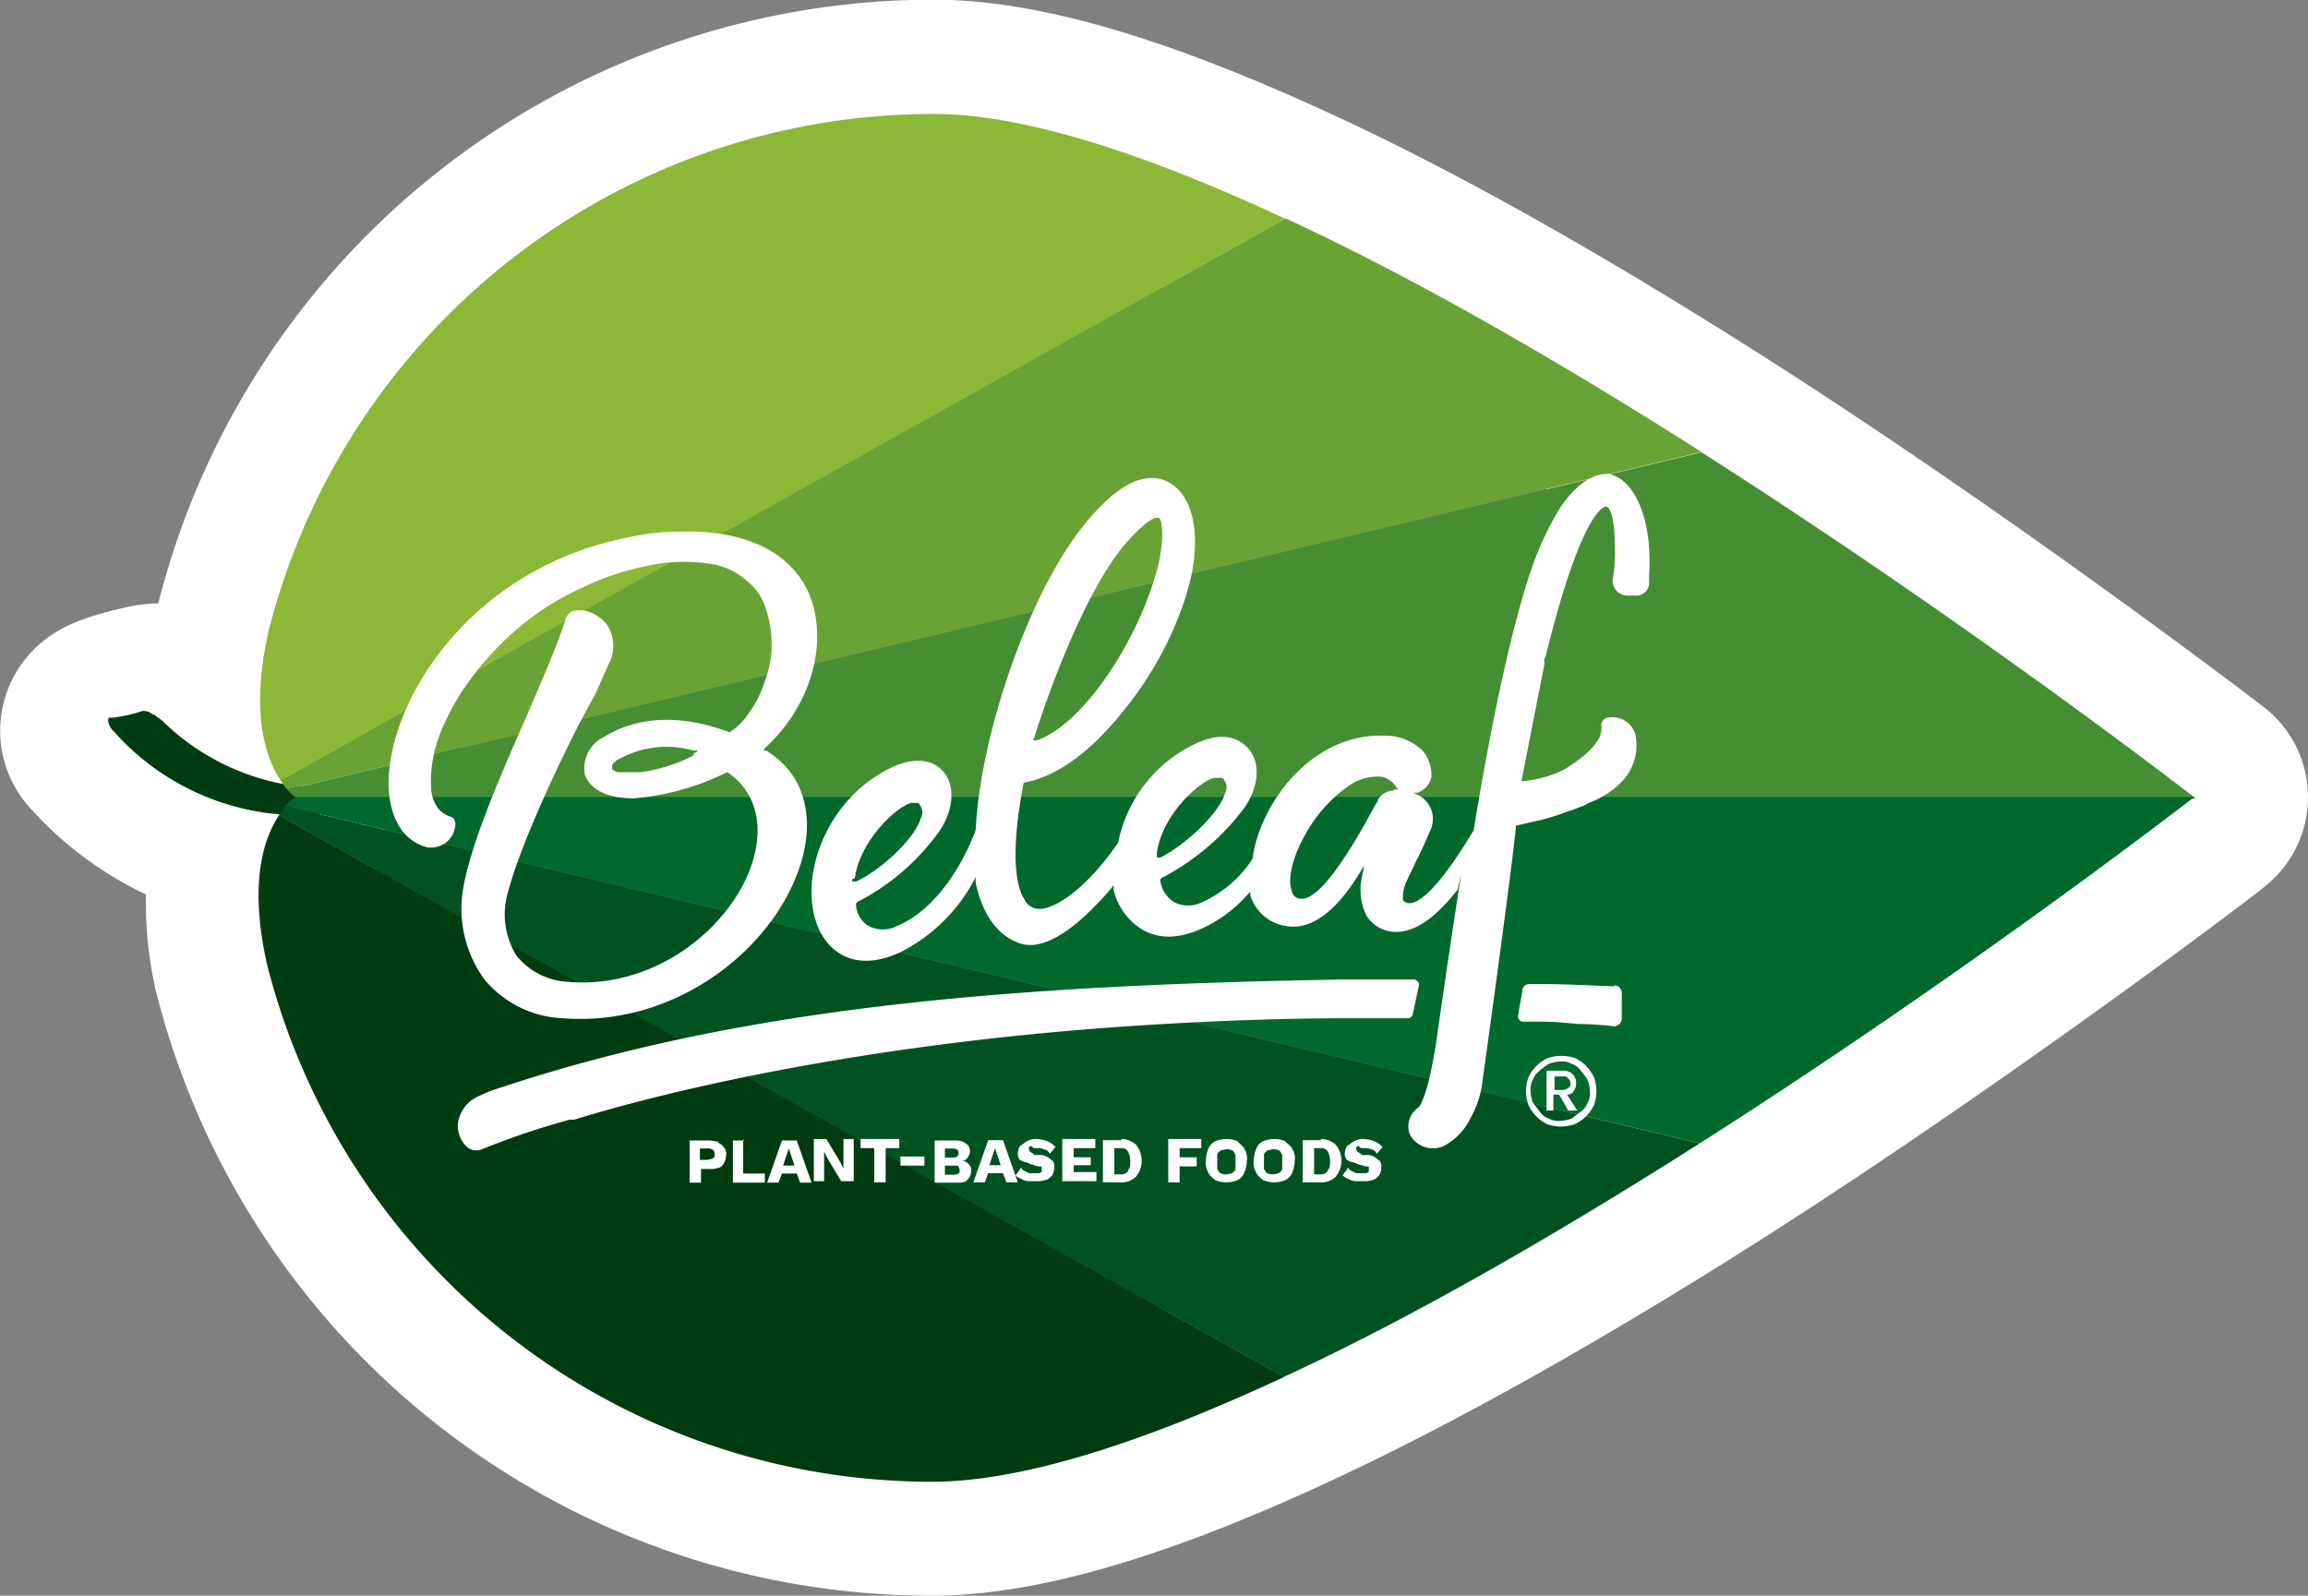
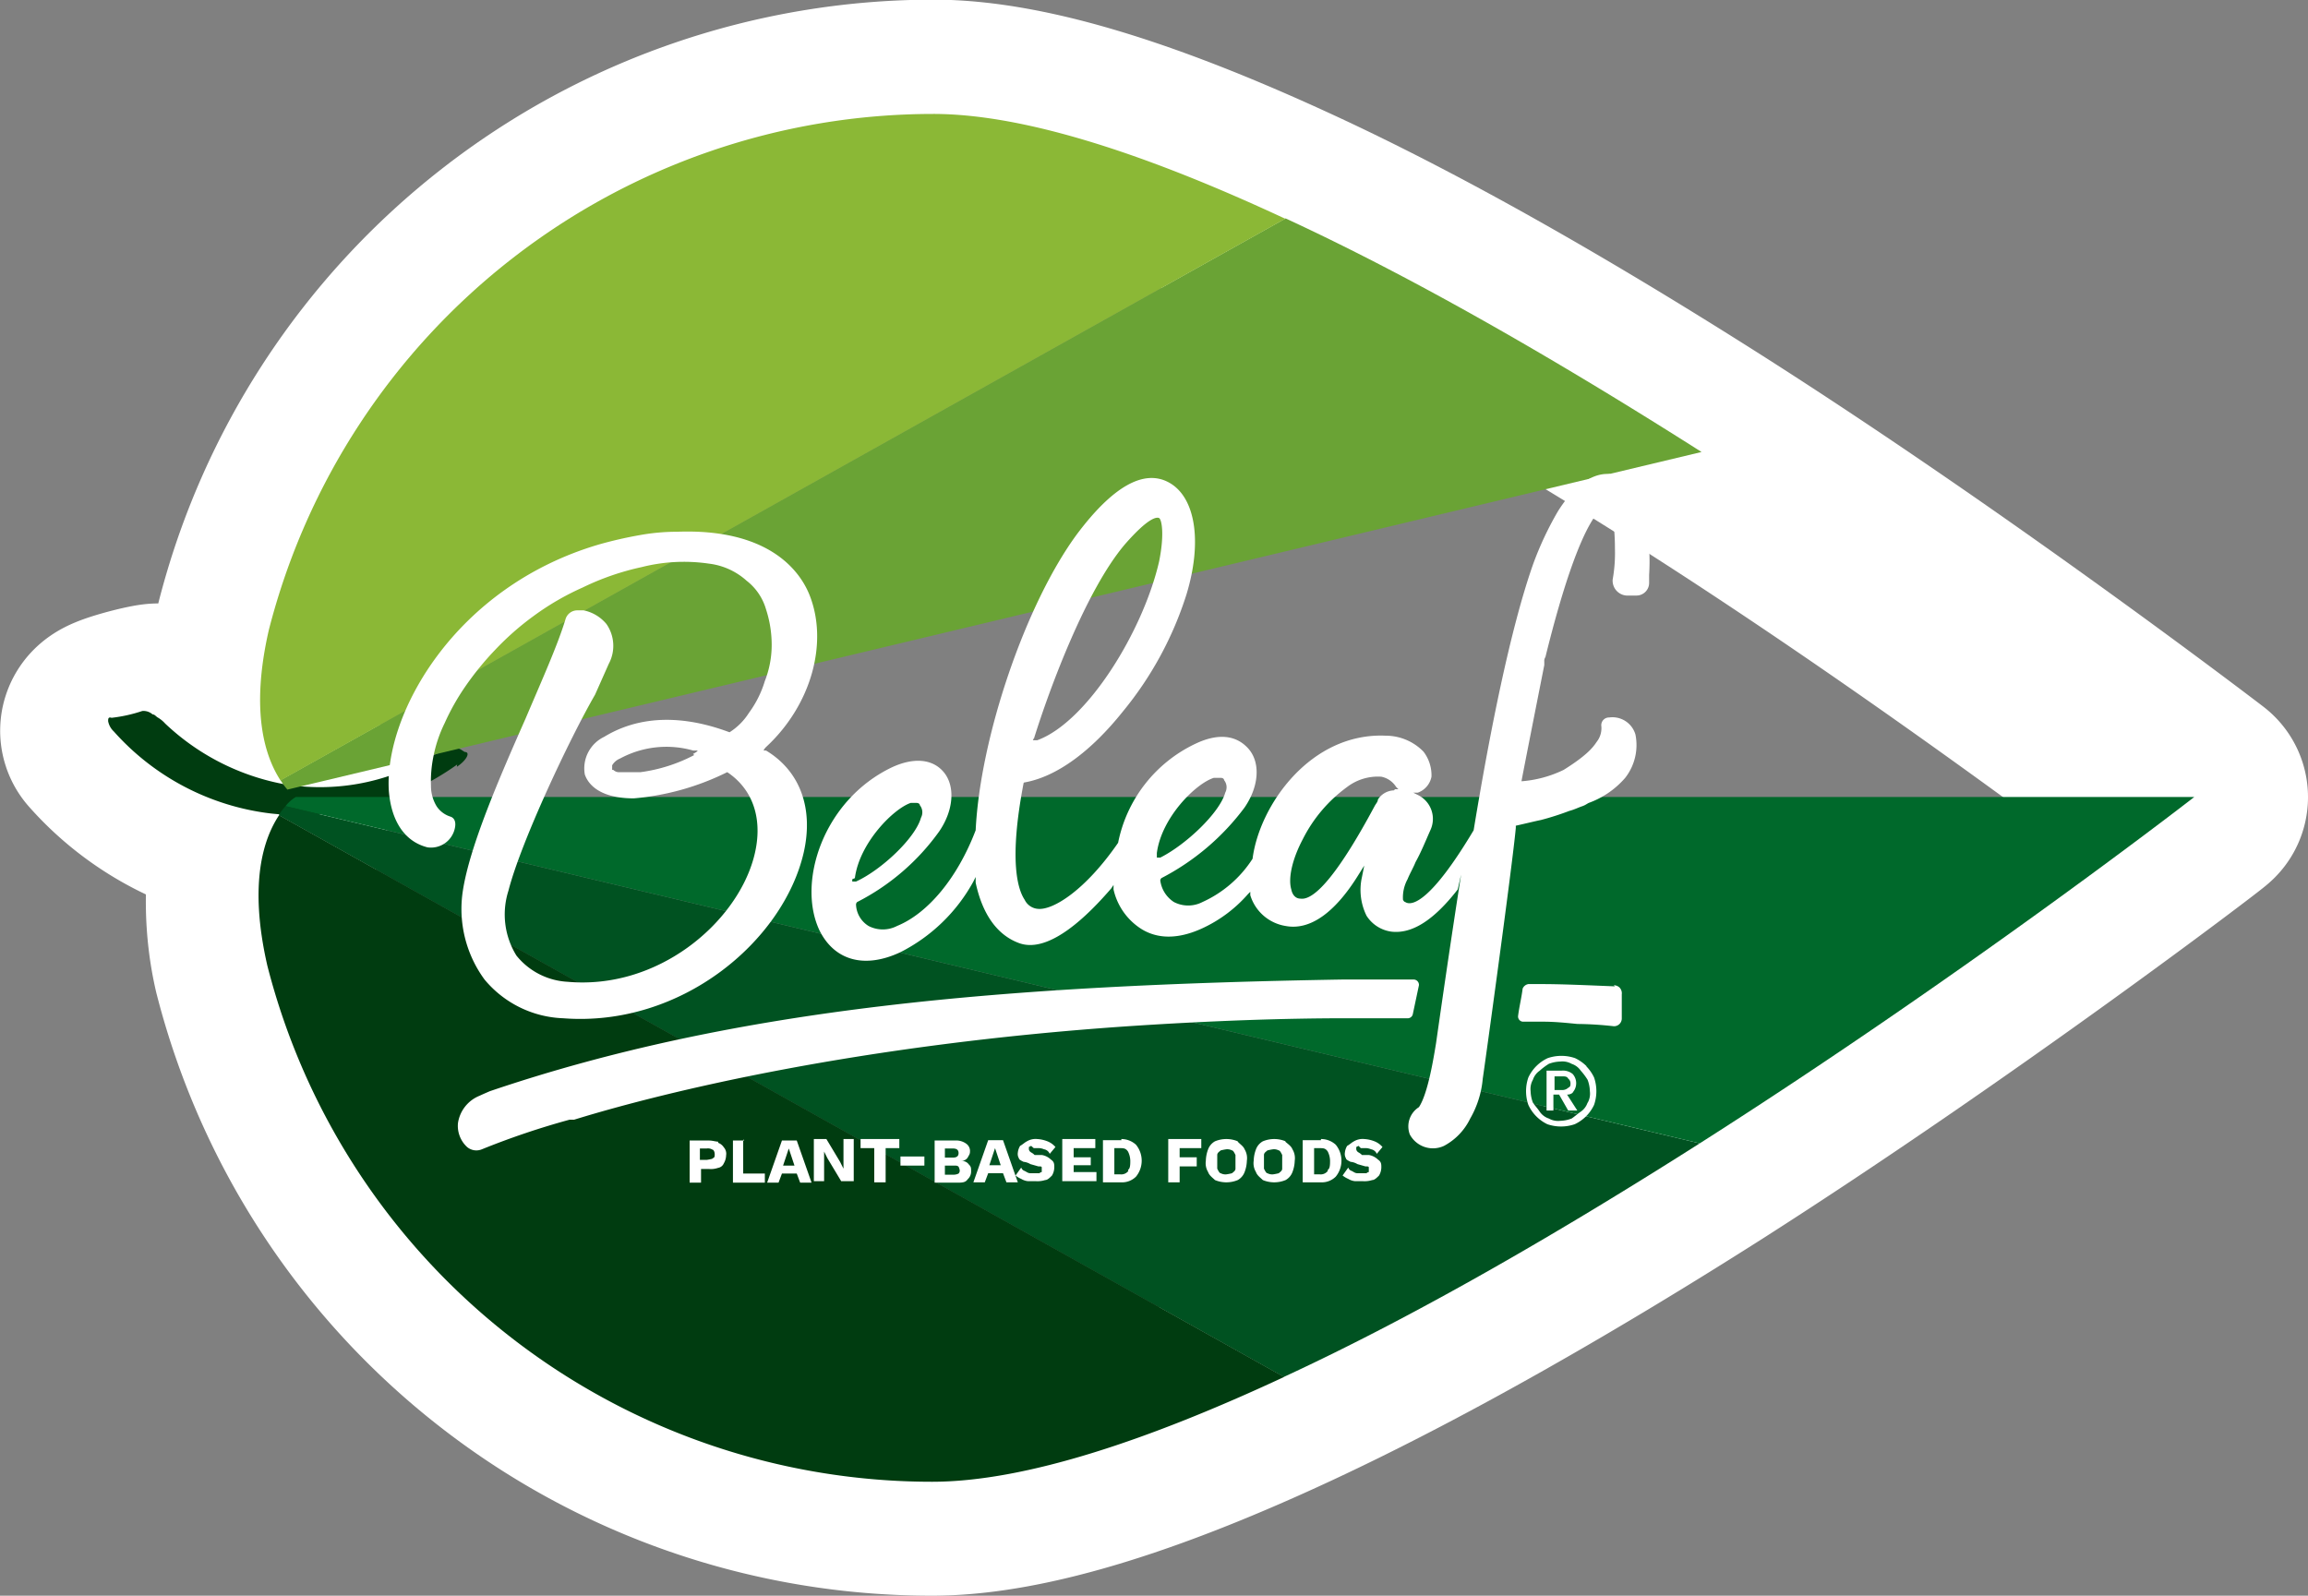
<svg xmlns="http://www.w3.org/2000/svg" id="Logo" viewBox="0 0 202.54 140.05">
  <rect x="0" y="0" width="202.54" height="140.05" fill="#808080" stroke="none" />
  <defs>
    <style>.cls-1{fill:none;stroke:#fff;stroke-linecap:round;stroke-linejoin:round;stroke-width:20px;}.cls-2{fill:#003c10;}.cls-3{fill:#6aa335;}.cls-4{fill:#458e34;}.cls-5{fill:#8bb836;}.cls-6{fill:#005221;}.cls-7{fill:#00692b;}.cls-8{fill:#fff;}</style>
  </defs>
  <path class="cls-1" d="M197.75,71.29S176.5,55,154.53,41c-11.8-7.5-24.6-15-36.5-20.5s-22.7-9.2-30.9-9.2a60.2,60.2,0,0,0-58.3,45.3c-1.7,7.3-.3,11.2,1,13.2l.21.3h0c-4.2-.8-10.7-5.7-10.9-5.8s-4.2.9-3.9,1.2A21.91,21.91,0,0,0,29,72.73c.24,0-2.06,6-.36,13.35A60.2,60.2,0,0,0,87,131.38c8.2,0,19.1-3.7,30.9-9.2s24.7-13,36.5-20.5C176.35,87.67,197.82,71.34,197.75,71.29Z" transform="translate(-5.21 -1.33)" />
  <path class="cls-2" d="M45.33,68.43A23.77,23.77,0,0,1,29,72.73a21.91,21.91,0,0,1-13.8-7.2,1.65,1.65,0,0,1-.5-.9c0-.2,0-.4.3-.3a13.1,13.1,0,0,0,2.7-.6,1.21,1.21,0,0,1,.9.3c.2,0,.3.2.5.3a2.65,2.65,0,0,1,.6.5A20.69,20.69,0,0,0,30,70.13a19.11,19.11,0,0,0,12.9-2.3,5.06,5.06,0,0,1,2.5-.8c.2,0,.4.2.6.3.5,0,.2.7-.7,1.3Z" transform="translate(-5.21 -1.33)" />
  <path class="cls-3" d="M30.43,70.63,154.53,41c-11.8-7.5-24.6-15-36.5-20.5l-88.2,49.3A5.55,5.55,0,0,0,30.43,70.63Z" transform="translate(-5.21 -1.33)" />
-   <path class="cls-4" d="M31.33,71.43h166.6c-1.8-1.4-20.8-16-43.4-30.4L30.43,70.63A3.23,3.23,0,0,0,31.33,71.43Z" transform="translate(-5.21 -1.33)" />
  <path class="cls-5" d="M29.83,69.83,118,20.53c-11.8-5.5-22.7-9.2-30.9-9.2a60.2,60.2,0,0,0-58.3,45.3C27.13,63.93,28.53,67.83,29.83,69.83Z" transform="translate(-5.21 -1.33)" />
  <path class="cls-6" d="M29.67,72.88l88.2,49.3c11.9-5.5,24.7-13,36.5-20.5L30.27,72.08A5.55,5.55,0,0,0,29.67,72.88Z" transform="translate(-5.21 -1.33)" />
  <path class="cls-7" d="M30.27,72.08l124.1,29.6c22.6-14.4,41.6-29,43.4-30.4H31.17A3.23,3.23,0,0,0,30.27,72.08Z" transform="translate(-5.21 -1.33)" />
  <path class="cls-2" d="M28.67,86.08A60.2,60.2,0,0,0,87,131.38c8.2,0,19.1-3.7,30.9-9.2l-88.2-49.3C28.37,74.88,27,78.78,28.67,86.08Z" transform="translate(-5.21 -1.33)" />
  <path class="cls-8" d="M84.23,103.63h2.1v-.8h-2.1Zm-16-2.1c-.2,0-.5-.1-.8-.1h-1.7v3.7h1v-1.2h.7a2,2,0,0,0,.8-.1.66.66,0,0,0,.5-.4,1.45,1.45,0,0,0,.2-.7.84.84,0,0,0-.2-.7,1,1,0,0,0-.5-.4Zm-.5,1.5a4.33,4.33,0,0,1-.5.1h-.6v-1h.6a.75.75,0,0,1,.5.1c.1,0,.2.2.2.4S67.93,102.93,67.73,103Zm21.8.2h0a.71.71,0,0,0,.6-.3c.1-.2.2-.3.2-.5a.78.78,0,0,0-.3-.7,1.49,1.49,0,0,0-1-.3h-1.8v3.7h1.9c.5,0,.8,0,1-.3a.91.91,0,0,0,.3-.7c0-.3,0-.4-.2-.6a.71.71,0,0,0-.6-.3Zm-1.4-1.1h.7c.3,0,.5.1.5.4s-.2.4-.5.4h-.7Zm1.2,2.2a1,1,0,0,1-.4.1h-.8v-.8h.8c.2,0,.3,0,.4.1a1,1,0,0,1,.1.3A.37.37,0,0,1,89.33,104.33Zm-15.5-2.9-1.3,3.7h1l.3-.8h1.3l.3.8h1l-1.3-3.7h-1.3Zm.1,2.2.3-.9.2-.6h0l.2.6.3.9h-1Zm-3.4-2.2h-1v3.7h2.8v-.8h-1.9v-3ZM44.73,73a2.26,2.26,0,0,1-1.2-.9,3.45,3.45,0,0,1-.5-1.8,11,11,0,0,1,.2-2.5,11.76,11.76,0,0,1,1-3,20.16,20.16,0,0,1,1.8-3.2,26,26,0,0,1,2.6-3.2,24.33,24.33,0,0,1,3.4-3,23,23,0,0,1,4.3-2.5,22.84,22.84,0,0,1,5.2-1.8,15.11,15.11,0,0,1,5.9-.3,6,6,0,0,1,3.3,1.5,4.89,4.89,0,0,1,1.7,2.5,10.07,10.07,0,0,1,.5,3.1,8.66,8.66,0,0,1-.6,3.2,9.2,9.2,0,0,1-1.4,2.8,5.49,5.49,0,0,1-1.7,1.7h0c-2.4-.9-6.9-2.1-11,.4a3.07,3.07,0,0,0-1.7,3.3c.2.6,1,2.1,4.3,2.1a22.73,22.73,0,0,0,8.2-2.3h0c2.4,1.6,3.2,4.4,2.3,7.6-1.6,5.7-8.4,11.5-16.3,10.8a6.19,6.19,0,0,1-4.5-2.3,6.86,6.86,0,0,1-.7-5.7c1.1-4.3,5.4-13.4,7.6-17.2l1.2-2.7a3.35,3.35,0,0,0-.2-3.5,3.51,3.51,0,0,0-2-1.2h-.6a1.08,1.08,0,0,0-1,.8c-.7,2.3-2.1,5.4-3.5,8.7-2.3,5.2-4.9,11.2-5.5,15.1a10.47,10.47,0,0,0,1.9,7.8,9.41,9.41,0,0,0,6.9,3.4c10.4.8,19.3-6.8,21.1-14.5.9-3.9-.3-7.2-3.3-9h-.2c0-.1.2-.3.2-.3,4-3.7,5.5-9.2,3.8-13.4-.9-2.2-3.7-5.8-11.6-5.5a18.41,18.41,0,0,0-3.3.3h0a35.89,35.89,0,0,0-3.5.8c-12.7,3.7-18.9,14.9-18.5,21.6.2,2.7,1.4,4.5,3.4,5a2.14,2.14,0,0,0,2.4-1.7C45.23,73.53,45.13,73.13,44.73,73Zm21.4-5.4a14.12,14.12,0,0,1-4.7,1.5h-1.8a.73.73,0,0,1-.6-.2h-.1v-.2h0v-.2h0a1.44,1.44,0,0,1,.7-.6,8.56,8.56,0,0,1,6.4-.7h.4c0,.1-.4.3-.4.3Zm13.1,35.6v.7h0l-.3-.6-1.2-2h-1.1V105h.9v-2.6h0l.3.6,1.2,2h1.1v-3.7h-.9Zm1.5-1.1h1.2v3h1v-3h1.2v-.8h-3.4Zm49-14.3a.47.47,0,0,0-.5-.5H123c-29.3.5-53,2.4-74.8,9.8h0s-.7.3-.9.4a3.07,3.07,0,0,0-1.9,2.4,2.52,2.52,0,0,0,.8,2.1,1.26,1.26,0,0,0,1.3.2,68.91,68.91,0,0,1,7.7-2.6h.4c8.1-2.5,25.1-6.6,48.6-8.2,7.5-.5,13.9-.7,19.1-.7h5.4a.46.46,0,0,0,.5-.4Zm-5.1,14.3h.3a1.27,1.27,0,0,1,.6.1.66.66,0,0,1,.5.4l.5-.6a1.79,1.79,0,0,0-.7-.5,2.92,2.92,0,0,0-.9-.2,1.49,1.49,0,0,0-.9.2c-.2.1-.4.3-.6.4a1.42,1.42,0,0,0-.2.6.75.75,0,0,0,.1.5c0,.1.2.2.4.3a1.42,1.42,0,0,1,.6.2l.7.2c.2,0,.3,0,.3.1v.4a.31.31,0,0,0-.2.1h-.8c-.2,0-.3-.1-.5-.2a.45.45,0,0,1-.3-.3l-.5.7a2.19,2.19,0,0,0,.5.3,1.42,1.42,0,0,0,.6.2h.7a2.2,2.2,0,0,0,.8-.1c.2,0,.4-.2.6-.4a1.45,1.45,0,0,0,.2-.7c0-.3,0-.5-.3-.7a1.51,1.51,0,0,0-.8-.4h-.6c-.2-.2-.3-.2-.4-.3a.35.35,0,0,1-.1-.2V102l.2-.1Zm-3.5-.7h-1.6v3.7h1.6a1.73,1.73,0,0,0,1.3-.5,2.21,2.21,0,0,0,0-2.8,1.9,1.9,0,0,0-1.3-.5Zm.6,2.7a.78.78,0,0,1-.7.3h-.5v-2.3h.5c.3,0,.5,0,.7.3a1.88,1.88,0,0,1,.2.8c0,.3,0,.7-.2.8Zm21.5-6.9a1.22,1.22,0,0,0,0-1.6,1.33,1.33,0,0,0-1-.3h-1.3v3.5h.6v-1.4h.5l.8,1.4h.8l-.9-1.4A.76.76,0,0,0,143.23,97.23Zm-1-.2h-.6v-1.2h.7c.2,0,.4,0,.5.2a.52.52,0,0,1,.2.4c0,.2,0,.3-.2.4a.76.76,0,0,1-.5.2Zm-50.3,4.4-1.3,3.7h1l.3-.8h1.3l.3.8h1l-1.3-3.7h-1.3Zm.1,2.2.3-.9.2-.6h0l.2.6.3.9H92ZM146.93,43c-2.2-.5-4,1.6-5,3.2a28.64,28.64,0,0,0-2.2,4.7c-2,5.7-3.8,14.8-5.2,23.3-3.7,6.2-5.4,6.7-6,6.3,0,0-.1,0-.2-.2a3.32,3.32,0,0,1,.4-1.8c.2-.5.5-1,.7-1.5.5-.9.9-1.9,1.3-2.8a2.33,2.33,0,0,0-1.1-3.1l-.4-.2h.4a1.86,1.86,0,0,0,1.2-1.4,3.41,3.41,0,0,0-.7-2.2,4.63,4.63,0,0,0-3.3-1.4c-6.6-.3-11.1,6.1-11.7,10.8h0a10.24,10.24,0,0,1-4.4,3.8,2.72,2.72,0,0,1-2.5,0,2.66,2.66,0,0,1-1.2-1.9h0a.35.35,0,0,1,.1-.2,21.31,21.31,0,0,0,7.3-6.2c1.3-1.9,1.4-4,.3-5.2s-2.7-1.3-4.6-.4a12.27,12.27,0,0,0-6.8,8.7h0c-2.9,4.2-5.7,5.9-7,5.8a1.41,1.41,0,0,1-1.2-.8c-.6-.9-1.4-3.4-.1-10.2h0a.1.1,0,0,1,.1-.1c2.8-.5,5.8-2.7,8.6-6.2a30.76,30.76,0,0,0,5.6-10.3c1.4-4.6.8-8.5-1.5-9.8s-5.1.5-8.1,4.5c-4.5,6.1-8.5,17.8-8.9,26h0c-1.6,4.2-4.2,7.3-6.9,8.4a2.72,2.72,0,0,1-2.5,0,2.31,2.31,0,0,1-1.1-1.9h0a.35.35,0,0,1,.1-.2,20.05,20.05,0,0,0,7.2-6.2c1.3-1.9,1.4-4,.4-5.2s-2.7-1.3-4.6-.4c-6,2.9-8.3,10.1-6.3,14.3,1.3,2.6,3.9,3.4,7.1,1.9a15.06,15.06,0,0,0,6.4-6.2l.2-.4v.5c.6,2.8,1.9,4.6,3.8,5.3,2.7,1,6.2-2.6,8.1-4.8l.2-.3v.4a5.55,5.55,0,0,0,2.5,3.5c1,.6,2.7,1.1,5.3-.1a12,12,0,0,0,4-3l.2-.2v.3a3.88,3.88,0,0,0,3.1,2.7c2.1.4,4.3-1.1,6.4-4.5l.5-.8-.2,1a5.13,5.13,0,0,0,.4,3.4,3.07,3.07,0,0,0,2.2,1.4h0c1.8.2,3.7-1,5.8-3.7.1-.4.2-.9.3-1.3-1,6.4-1.8,12-2.2,14.8-.2,1.2-.7,4.4-1.5,5.6a2,2,0,0,0-.8,2.4,2.3,2.3,0,0,0,3,1,5.34,5.34,0,0,0,2.3-2.4,8.47,8.47,0,0,0,1.1-3.5c.1-.6,2.6-18.7,2.9-22v-.2c.9-.2,1.7-.4,2.2-.5a24.13,24.13,0,0,0,2.5-.8c.4-.1.8-.3,1.1-.4s.4-.2.6-.3a7.69,7.69,0,0,0,3.2-2.2,4.67,4.67,0,0,0,.9-3.8,2.1,2.1,0,0,0-2.3-1.5.68.68,0,0,0-.7.7,1.94,1.94,0,0,1-.3,1.3c-.3.4-.6,1.1-3,2.6a10.23,10.23,0,0,1-3.7,1h0c0-.1,2-10.2,2-10.2v-.3a.6.6,0,0,1,.1-.4c3.3-13.4,5.3-13.2,5.3-13.2.4,0,.8,1.1.8,3.7a13.22,13.22,0,0,1-.2,2.7,1.31,1.31,0,0,0,1.4,1.4h.7a1.11,1.11,0,0,0,1.1-1.1v-.7c.3-4.8-1.2-8.4-3.6-8.9Zm-51,23.2c1.4-4.5,4.6-13.1,8-17.1,2.1-2.4,2.8-2.4,3-2.3s.5,1.3,0,3.8c-1.4,6.1-6.3,14.1-10.7,15.7h-.4c0,.1.1-.2.1-.2Zm-15.7,12.2c.4-3.1,3.4-6.1,4.9-6.6h.5c.2,0,.3.1.3.2a1,1,0,0,1,.1,1.1c-.5,1.8-3.5,4.6-5.7,5.6H80v-.2Zm26.5-2.2c.4-3.1,3.4-6.1,5-6.6h.6c.2,0,.3.1.3.2a1,1,0,0,1,.1,1.1c-.5,1.8-3.5,4.6-5.7,5.7h-.3v-.4Zm20.8-5.5a1.73,1.73,0,0,0-1.4.8c0,.2-.2.4-.3.6-3,5.6-5.2,8.3-6.5,8.1h0c-.4,0-.7-.3-.8-.8-.3-1,.1-2.7,1-4.4a12.74,12.74,0,0,1,3.9-4.6,4.45,4.45,0,0,1,3-.9,2,2,0,0,1,1.3.9l.2.2h-.3Zm19.4,17.2c-2.5-.1-4.6-.2-6.5-.2h-1.1a.66.66,0,0,0-.5.4c-.1.8-.3,1.6-.4,2.4a.46.46,0,0,0,.4.5h1.8c1,0,2,.1,3,.2a30.48,30.48,0,0,1,3.2.2.68.68,0,0,0,.7-.7v-2.1a.73.73,0,0,0-.2-.6.76.76,0,0,0-.5-.2Zm-2.5,7a3.59,3.59,0,0,0-1-.7,3.7,3.7,0,0,0-2.4,0,3.51,3.51,0,0,0-1.7,1.7,3.7,3.7,0,0,0,0,2.4A3.51,3.51,0,0,0,141,100a3.7,3.7,0,0,0,2.4,0,3.51,3.51,0,0,0,1.7-1.7,3.7,3.7,0,0,0,0-2.4A3.59,3.59,0,0,0,144.43,94.93Zm.1,3.2a1.56,1.56,0,0,1-.6.8c-.3.2-.5.4-.8.6a3,3,0,0,1-1,.2,1.64,1.64,0,0,1-1-.2,1.56,1.56,0,0,1-.8-.6c-.2-.3-.4-.5-.6-.8a3,3,0,0,1-.2-1,1.64,1.64,0,0,1,.2-1,1.56,1.56,0,0,1,.6-.8,5.55,5.55,0,0,1,.8-.6,3,3,0,0,1,1-.2,1.64,1.64,0,0,1,1,.2,1.56,1.56,0,0,1,.8.6,5.55,5.55,0,0,1,.6.8,3,3,0,0,1,.2,1A1.64,1.64,0,0,1,144.53,98.13Zm-40.9,3.3H102v3.7h1.6a1.73,1.73,0,0,0,1.3-.5,2.21,2.21,0,0,0,0-2.8,1.9,1.9,0,0,0-1.3-.5Zm.6,2.7a.78.78,0,0,1-.7.3H103v-2.3h.5c.3,0,.5,0,.7.3a1.88,1.88,0,0,1,.2.8c0,.3,0,.7-.2.8Zm-4.8-.5h1.5v-.7h-1.5v-.8h1.9v-.8h-2.9V105h3v-.8h-2v-.6Zm-3.5-1.5h.3a1.27,1.27,0,0,1,.6.1.66.66,0,0,1,.5.4l.5-.6a1.79,1.79,0,0,0-.7-.5,2.92,2.92,0,0,0-.9-.2,1.49,1.49,0,0,0-.9.2c-.2.1-.4.3-.6.4a1.42,1.42,0,0,0-.2.6.75.75,0,0,0,.1.5c0,.1.2.2.4.3a1.42,1.42,0,0,1,.6.2l.7.2c.2,0,.3,0,.3.1v.4a.31.31,0,0,0-.2.1h-.8c-.2,0-.3-.1-.5-.2a.45.45,0,0,1-.3-.3l-.5.7a2.19,2.19,0,0,0,.5.3,1.42,1.42,0,0,0,.6.2h.7a2.2,2.2,0,0,0,.8-.1c.2,0,.4-.2.6-.4a1.45,1.45,0,0,0,.2-.7c0-.3,0-.5-.3-.7a1.51,1.51,0,0,0-.8-.4H96c-.2-.2-.3-.2-.4-.3a.35.35,0,0,1-.1-.2V102l.2-.1Zm17.9-.6a2.6,2.6,0,0,0-2,0,1.34,1.34,0,0,0-.6.7,3,3,0,0,0-.2,1,1.5,1.5,0,0,0,.2,1c.1.3.4.5.6.7a2.6,2.6,0,0,0,2,0,1.34,1.34,0,0,0,.6-.7,3,3,0,0,0,.2-1,1.5,1.5,0,0,0-.2-1C114.33,101.93,114,101.73,113.83,101.53Zm-.2,2.4c0,.2-.2.3-.3.4a4.33,4.33,0,0,1-.5.1.9.9,0,0,1-.5-.1c-.1,0-.2-.2-.3-.4v-1.2c0-.2.2-.3.3-.4a4.33,4.33,0,0,1,.5-.1.9.9,0,0,1,.5.1c.1,0,.2.2.3.4v1.2Zm-5.9,1.2h1v-1.4h1.5v-.8h-1.5v-.8h1.9v-.8h-2.9v3.8Zm10.3-3.6a2.6,2.6,0,0,0-2,0,1.34,1.34,0,0,0-.6.7,3,3,0,0,0-.2,1,1.5,1.5,0,0,0,.2,1c.1.3.4.5.6.7a2.6,2.6,0,0,0,2,0,1.34,1.34,0,0,0,.6-.7,3,3,0,0,0,.2-1,1.5,1.5,0,0,0-.2-1C118.53,101.93,118.23,101.73,118,101.53Zm-.3,2.4c0,.2-.2.3-.3.4a4.33,4.33,0,0,1-.5.1.9.9,0,0,1-.5-.1c-.1,0-.2-.2-.3-.4v-1.2c0-.2.2-.3.3-.4a4.33,4.33,0,0,1,.5-.1.9.9,0,0,1,.5.1c.1,0,.2.2.3.4v1.2Z" transform="translate(-5.21 -1.33)" />
</svg>